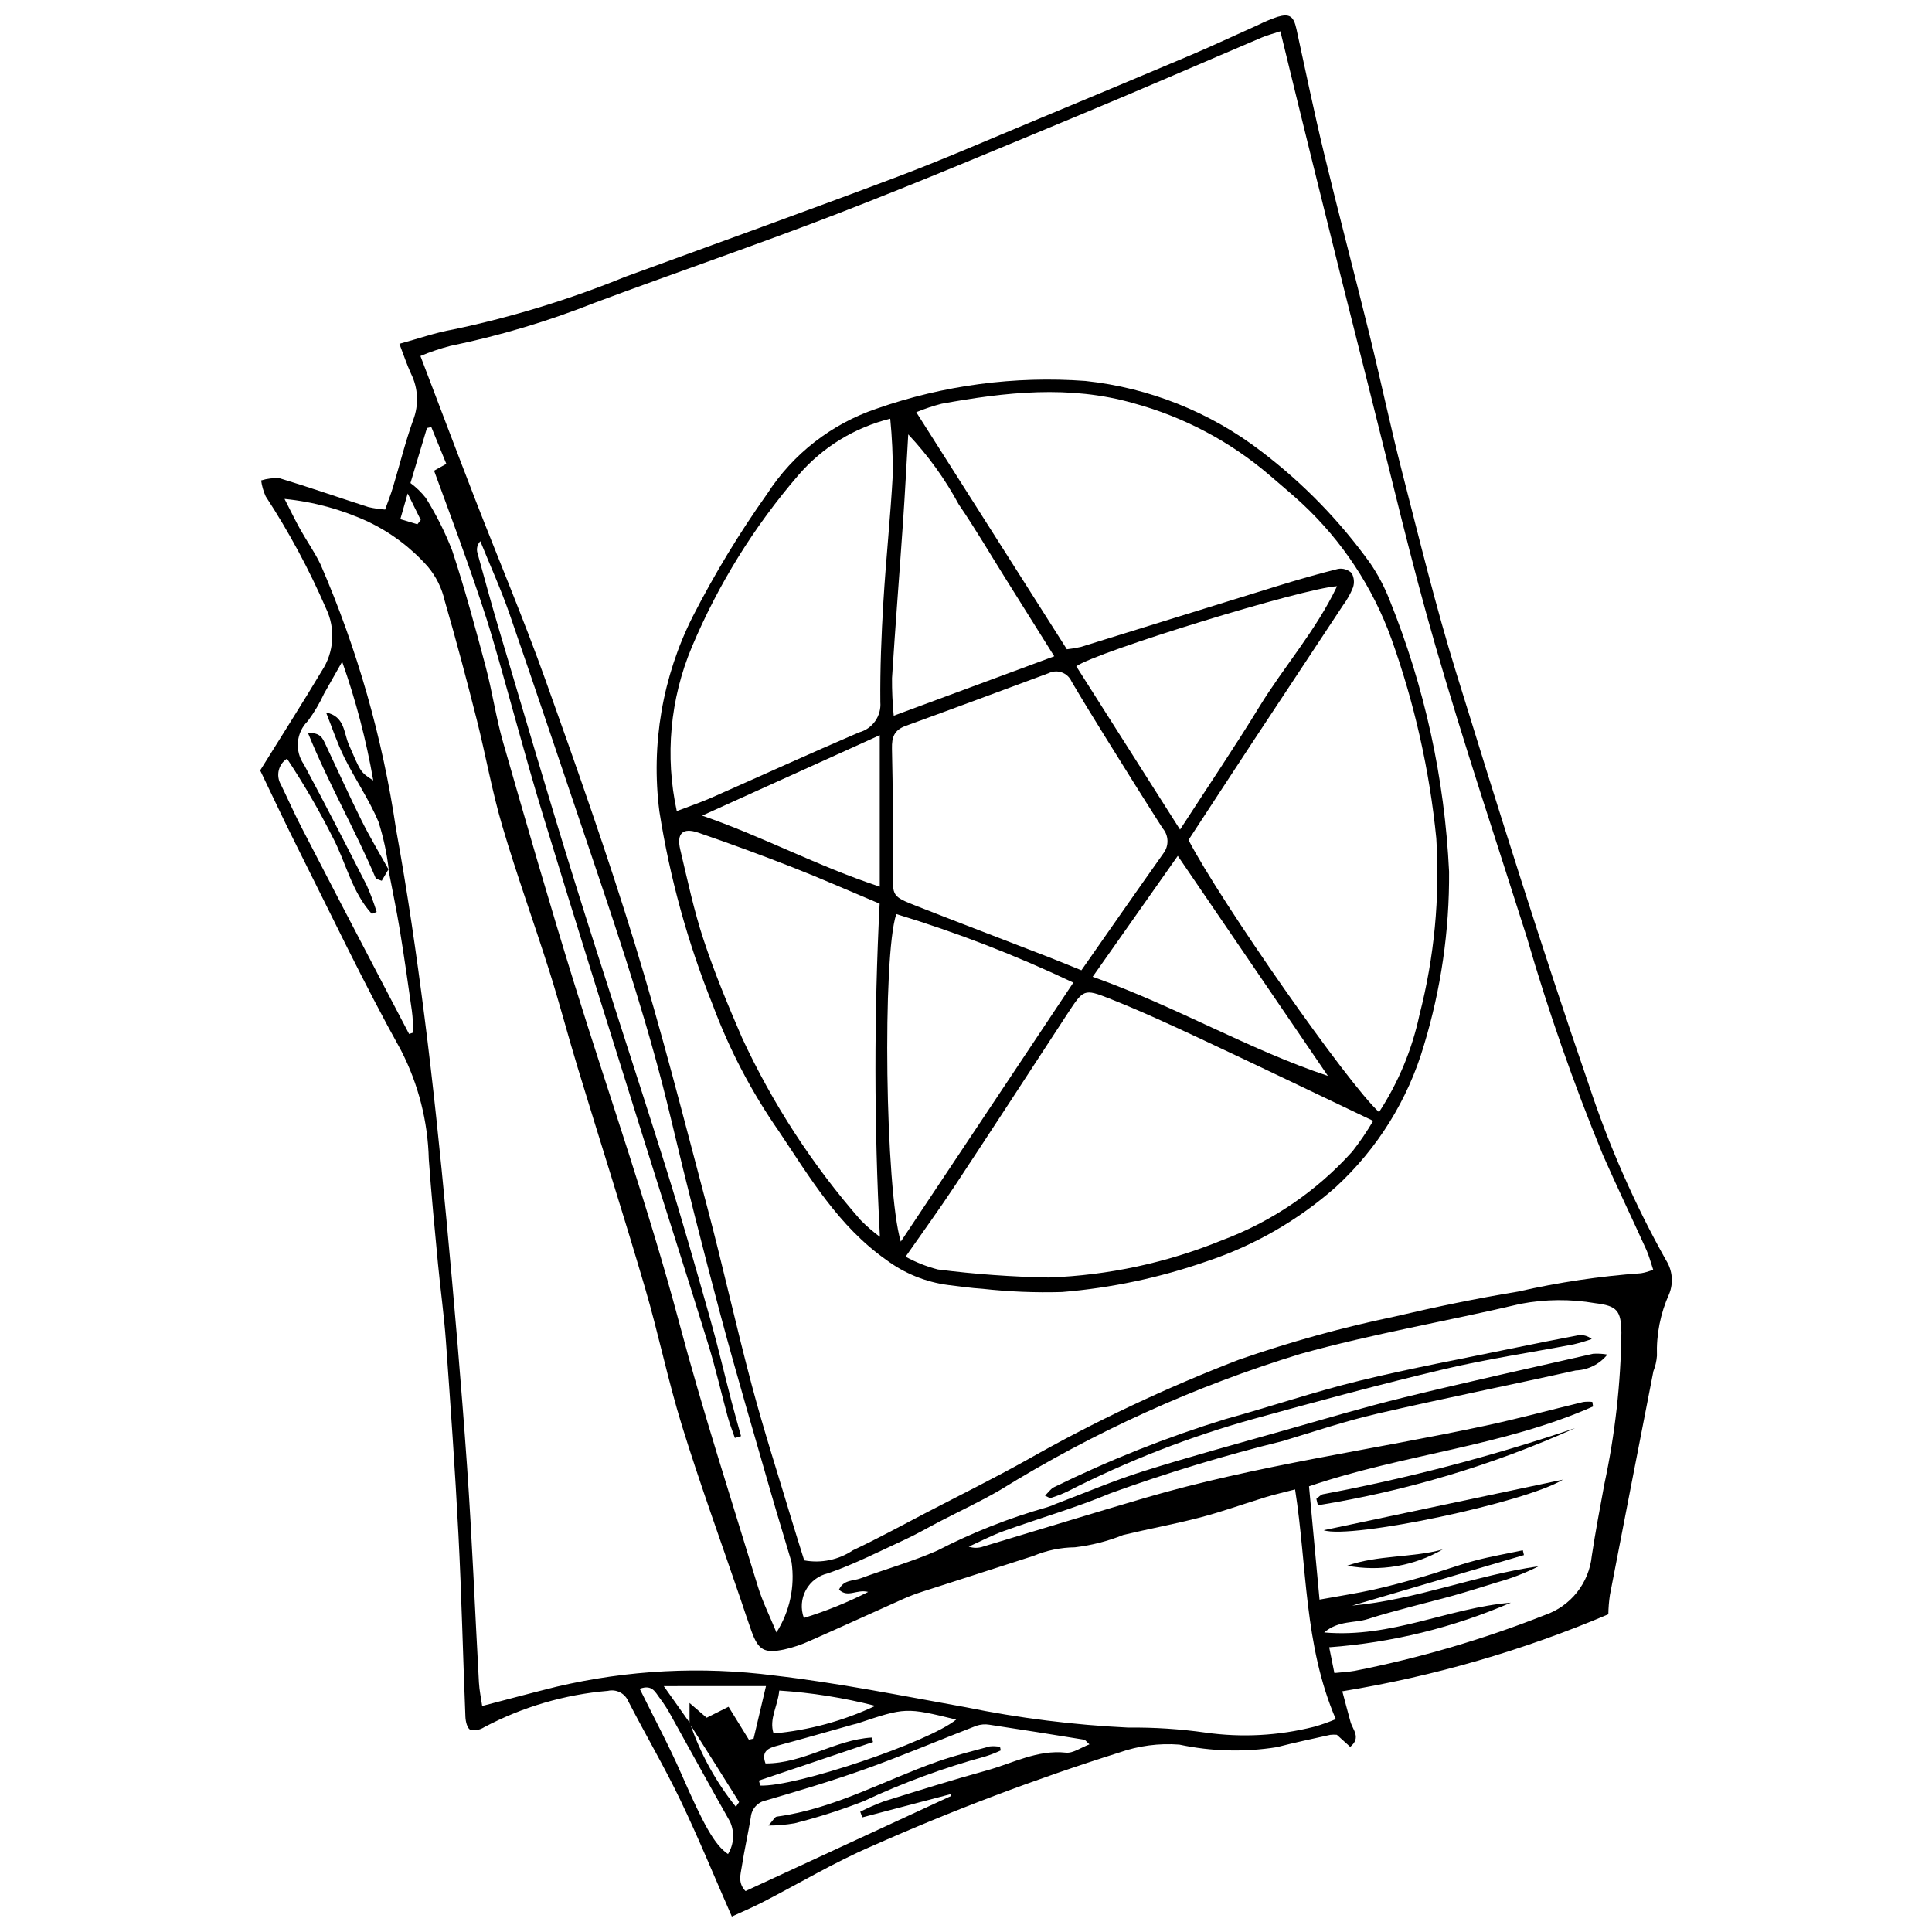
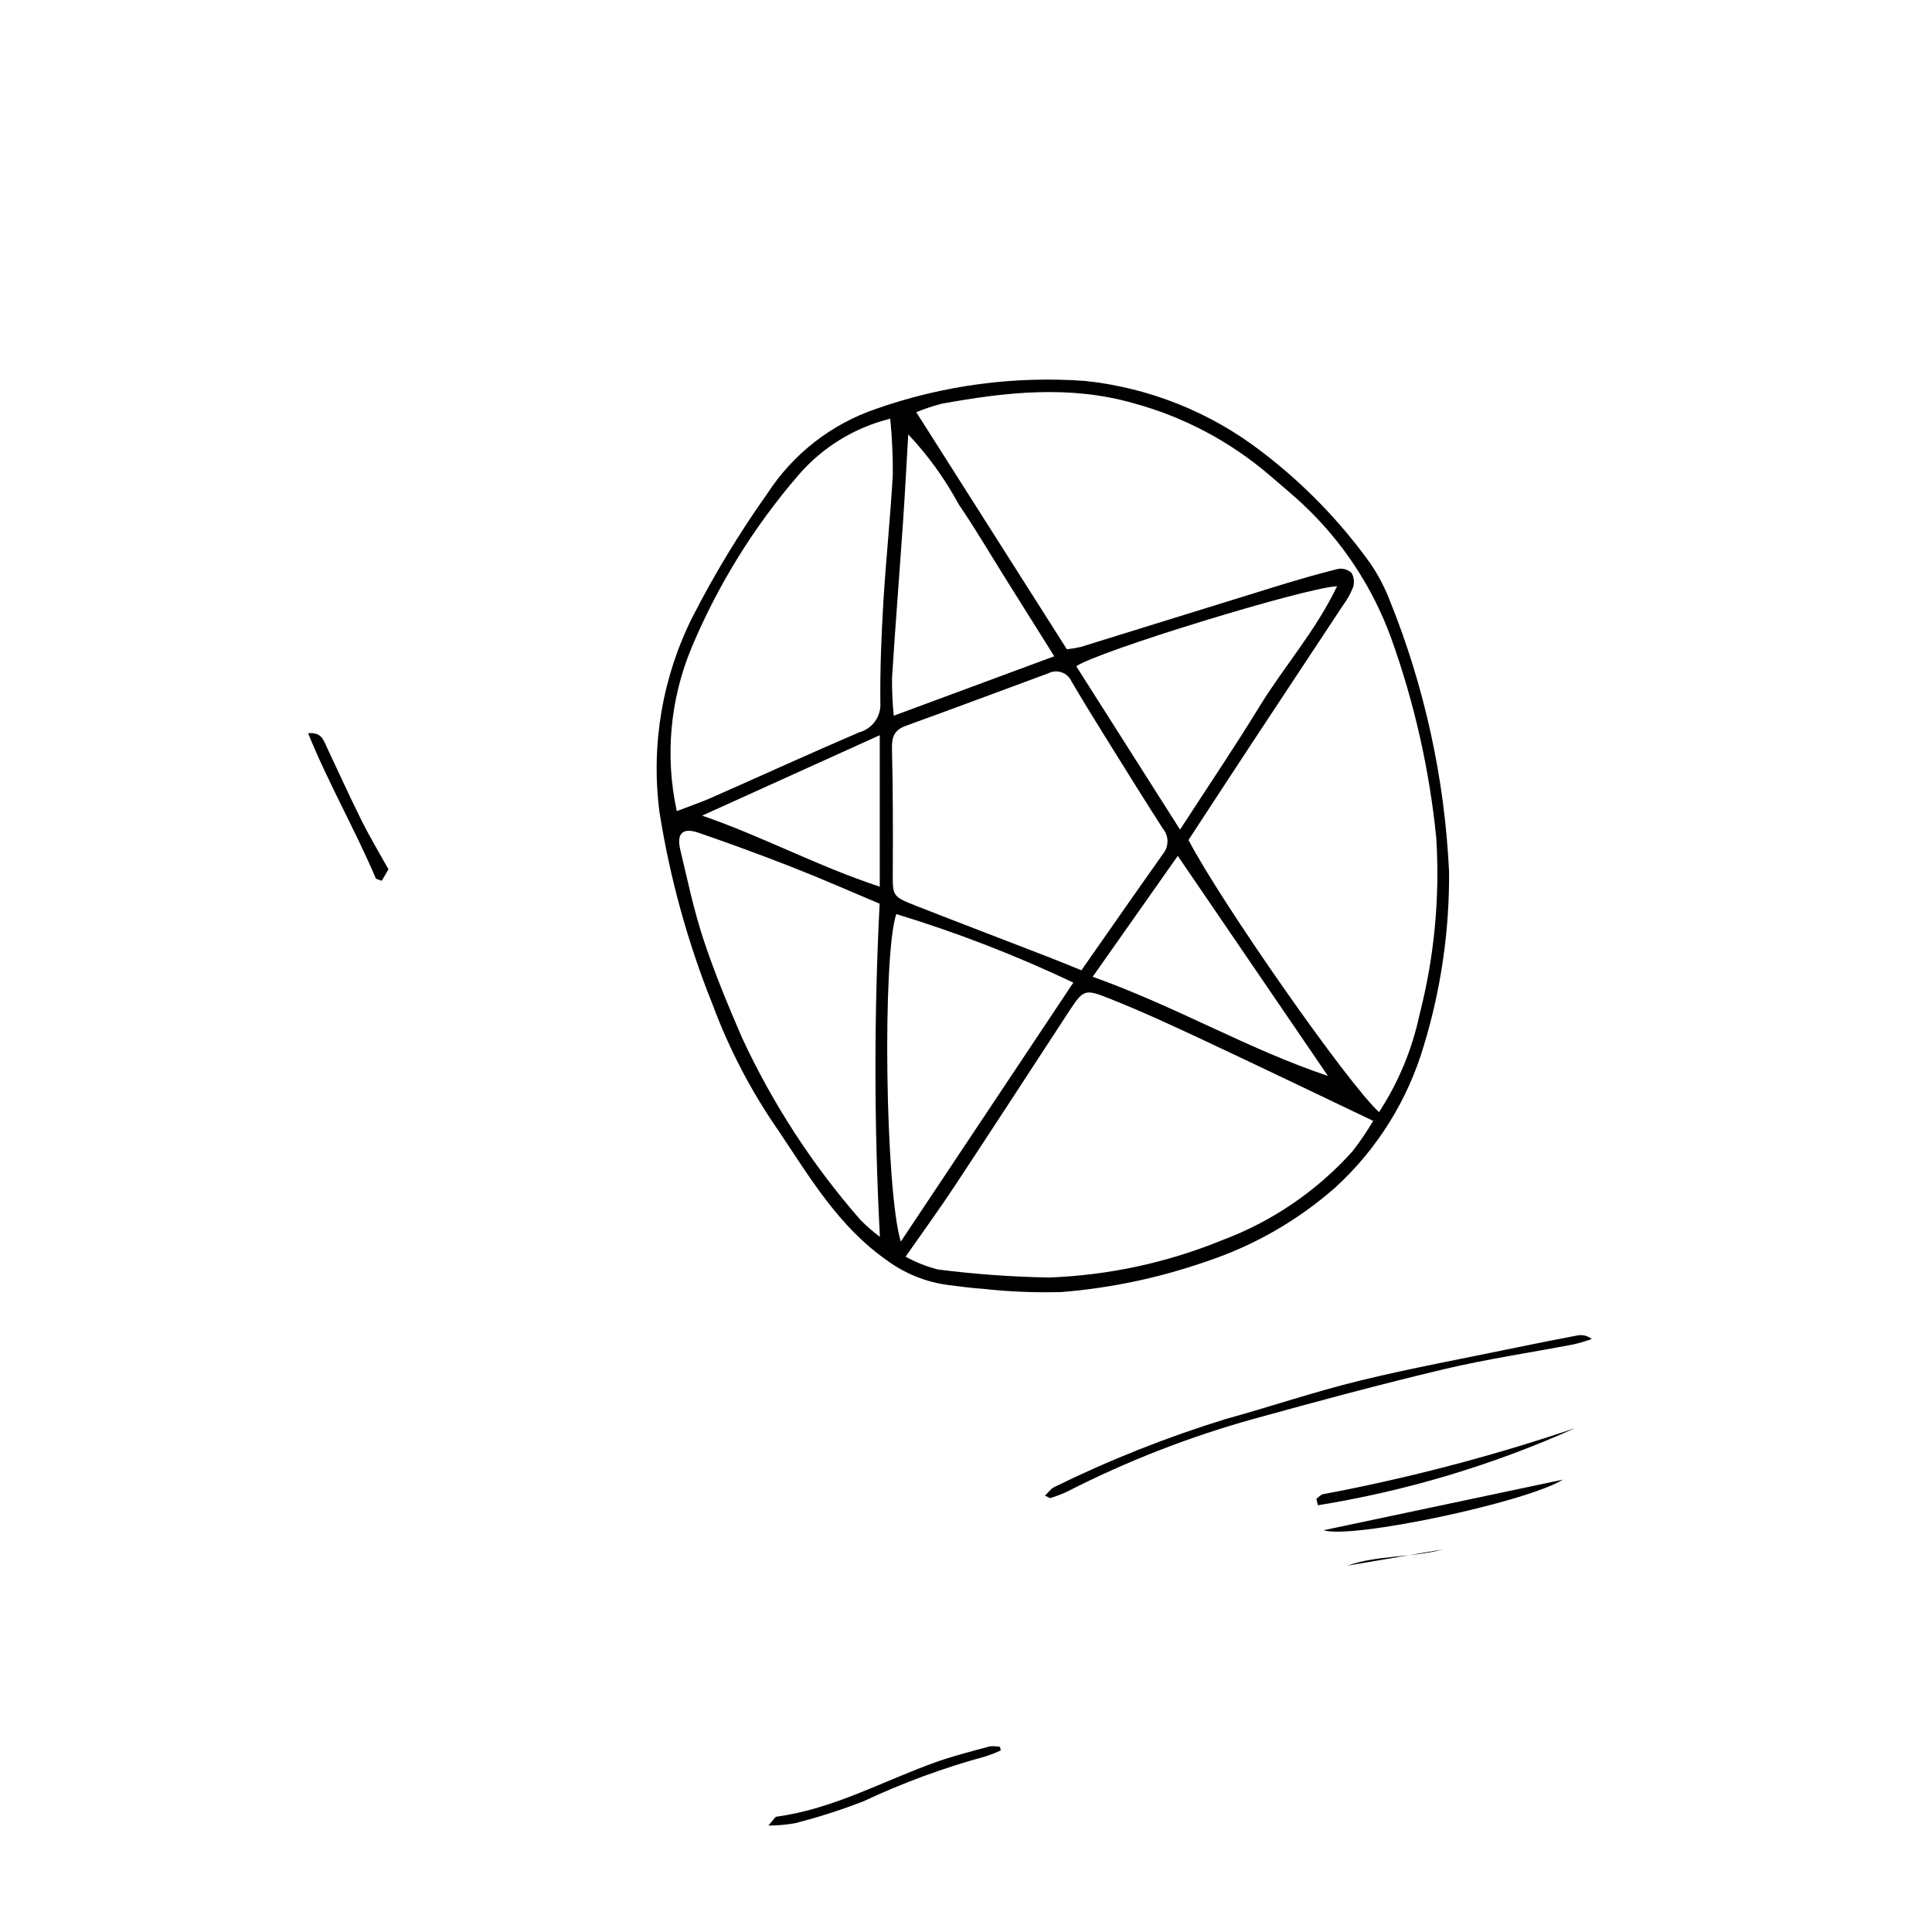
<svg xmlns="http://www.w3.org/2000/svg" width="800px" height="800px" version="1.1" viewBox="144 144 512 512">
  <defs>
    <clipPath id="a">
-       <path d="m212 148.09h376v503.81h-376z" />
-     </clipPath>
+       </clipPath>
  </defs>
  <g clip-path="url(#a)">
    <path d="m212.95 348.16c5.762-9.273 11.168-17.738 16.32-26.352 3.269-4.941 3.699-11.234 1.129-16.574-4.477-10.336-9.824-20.273-15.988-29.699-0.602-1.34-1.008-2.758-1.207-4.211 1.594-0.504 3.269-0.699 4.938-0.57 7.883 2.387 15.668 5.109 23.512 7.633v-0.004c1.449 0.332 2.926 0.551 4.41 0.652 0.738-2.086 1.477-3.922 2.047-5.809 1.805-5.984 3.293-12.078 5.398-17.949l0.004-0.004c1.523-3.984 1.309-8.426-0.59-12.246-1.082-2.336-1.883-4.801-3.082-7.91 5.082-1.379 9.617-2.992 14.293-3.809 15.578-3.281 30.832-7.953 45.578-13.961 24.027-8.793 48.105-17.453 72.047-26.477 12.246-4.617 24.254-9.875 36.348-14.898 13.77-5.723 27.523-11.484 41.258-17.285 6.117-2.598 12.129-5.438 18.199-8.148v-0.004c1.625-0.805 3.305-1.5 5.019-2.082 3.191-0.938 4.254-0.133 4.988 3.231 2.41 11.012 4.68 22.059 7.328 33.012 3.879 16.055 8.109 32.023 12.051 48.059 2.981 12.125 5.547 24.359 8.656 36.449 4.562 17.754 8.898 35.594 14.309 53.098 11.305 36.566 22.703 73.125 35.184 109.3v0.004c5.301 16.082 12.141 31.613 20.426 46.379 1.695 2.672 2 5.992 0.824 8.926-2.324 5.141-3.43 10.746-3.238 16.383-0.105 1.406-0.426 2.789-0.945 4.102-3.863 19.762-7.703 39.527-11.523 59.301-0.25 1.688-0.391 3.394-0.418 5.102-22.598 9.598-46.266 16.449-70.496 20.41 0.859 3.219 1.492 5.672 2.172 8.109 0.586 2.102 2.898 4.176-0.078 6.621l-3.543-3.203h-0.004c-0.582-0.055-1.168-0.051-1.75 0.02-4.719 1.055-9.453 2.043-14.133 3.254-8.582 1.367-17.344 1.141-25.848-0.668-5.406-0.414-10.836 0.301-15.953 2.102-22.293 7.027-44.172 15.312-65.535 24.805-9.965 4.277-19.34 9.922-29.016 14.887-2.781 1.426-5.672 2.644-8.094 3.766-4.754-10.824-8.91-21.012-13.668-30.906-4.266-8.875-9.27-17.395-13.781-26.156-0.895-2.102-3.16-3.258-5.387-2.75-11.469 0.977-22.629 4.254-32.805 9.637-1.09 0.711-2.422 0.953-3.691 0.672-0.82-0.434-1.23-2.234-1.277-3.457-0.652-16.09-1.016-32.195-1.844-48.277-0.879-17.113-2.098-34.211-3.324-51.305-0.488-6.828-1.453-13.621-2.098-20.438-0.875-9.234-1.766-18.469-2.434-27.719v-0.004c-0.246-10.027-2.754-19.871-7.332-28.797-9.883-17.77-18.613-36.18-27.75-54.359-3.336-6.633-6.469-13.371-9.605-19.879zm113.89 252.48h0.004c2.731 8.043 6.848 15.547 12.164 22.172 0.457-0.707 0.914-1.18 0.828-1.312-4.34-6.941-8.707-13.859-13.105-20.766v-5.426l4.539 3.91 5.801-2.906 5.391 8.73 1.246-0.289 3.285-13.918-27.09 0.004c2.723 3.844 4.832 6.82 6.941 9.801zm-79.906-226.25 0.09 0.129h0.004c-0.492-4.344-1.414-8.625-2.746-12.789-2.484-5.871-6.168-11.223-9.02-16.957-1.906-3.844-3.25-7.965-4.848-11.961 4.992 1.031 4.668 5.41 6.027 8.508 3.144 7.176 2.949 7.262 6.477 9.508-1.859-10.703-4.617-21.227-8.238-31.469-2.059 3.637-3.418 6.047-4.789 8.449l-0.004 0.004c-1.176 2.555-2.609 4.981-4.285 7.242-3.125 3.066-3.574 7.945-1.062 11.531 5.703 10.629 11.207 21.367 16.68 32.117 1.004 2.269 1.871 4.598 2.602 6.969l-1.273 0.523c-5.32-5.793-6.859-13.656-10.43-20.402l-0.004-0.004c-3.602-7.141-7.629-14.066-12.051-20.734-2.277 1.477-2.996 4.477-1.641 6.824 1.848 3.789 3.547 7.652 5.481 11.395 7.019 13.598 14.082 27.176 21.18 40.73 2.434 4.672 4.879 9.344 7.332 14.008l1.156-0.387c-0.133-1.926-0.148-3.871-0.422-5.781-1.016-7.168-2.031-14.34-3.203-21.484-0.883-5.34-2-10.648-3.012-15.969zm236.38-222.1c-1.965 0.648-3.492 1.039-4.93 1.648-15.762 6.699-31.461 13.559-47.277 20.129-21.582 8.969-43.129 18.051-64.922 26.48-21.414 8.285-43.168 15.688-64.68 23.727h0.004c-12.363 4.902-25.129 8.711-38.156 11.391-2.703 0.703-5.356 1.598-7.934 2.68 5.027 13.176 9.707 25.602 14.508 37.984 6.18 15.941 12.848 31.707 18.598 47.801 8.27 23.137 16.449 46.336 23.656 69.816 7.086 23.094 13.043 46.539 19.23 69.902 4.172 15.758 7.676 31.695 11.871 47.445 3.164 11.871 6.945 23.578 10.473 35.352 1.09 3.644 2.25 7.266 3.367 10.863l-0.004 0.004c4.484 0.832 9.117-0.129 12.902-2.668 6.555-3.074 12.91-6.57 19.336-9.914 8.934-4.648 17.965-9.117 26.758-14.023 18.066-10.238 36.863-19.121 56.242-26.582 13.52-4.707 27.324-8.531 41.336-11.445 10.785-2.543 21.66-4.797 32.59-6.594h0.004c10.727-2.453 21.625-4.078 32.602-4.863 1.105-0.184 2.188-0.504 3.219-0.953-0.664-1.957-1.09-3.672-1.805-5.254-3.82-8.43-7.832-16.773-11.559-25.242-7.731-18.812-14.441-38.023-20.109-57.555-8.152-25.727-16.719-51.332-24.223-77.246-6.434-22.215-11.672-44.781-17.352-67.211-5.188-20.488-10.312-40.992-15.375-61.512-2.766-11.121-5.457-22.258-8.371-34.16zm-211.53 443.81c6.981-1.812 13.336-3.535 19.723-5.109 18.895-4.441 38.438-5.445 57.688-2.961 16.984 1.969 33.809 5.367 50.66 8.387 14.219 2.91 28.641 4.715 43.141 5.41 6.856-0.078 13.707 0.367 20.496 1.332 9.602 1.355 19.375 0.832 28.773-1.551 1.949-0.547 3.863-1.223 5.731-2.016-8.461-19.77-7.574-40.43-10.785-60.879-3.117 0.812-5.449 1.332-7.727 2.027-5.777 1.766-11.469 3.836-17.309 5.371-6.789 1.781-13.719 3.035-20.547 4.68h0.004c-4.094 1.648-8.387 2.742-12.77 3.258-3.773 0.047-7.5 0.82-10.984 2.277-9.766 3.164-19.551 6.277-29.32 9.438-1.727 0.551-3.422 1.191-5.078 1.918-8.285 3.699-16.527 7.488-24.828 11.145-2.195 1.004-4.488 1.777-6.844 2.305-5.301 1.102-6.848 0.156-8.668-4.887-1.023-2.84-1.945-5.715-2.922-8.574-5.191-15.246-10.711-30.395-15.473-45.773-3.742-12.094-6.269-24.559-9.84-36.707-5.734-19.516-11.922-38.895-17.84-58.352-2.574-8.461-4.801-17.027-7.469-25.453-4.07-12.867-8.68-25.566-12.492-38.508-2.727-9.254-4.398-18.812-6.766-28.18-2.664-10.531-5.445-21.039-8.477-31.473h-0.004c-0.742-3.328-2.273-6.43-4.461-9.043-4.394-4.969-9.738-9.004-15.719-11.871-7.027-3.273-14.559-5.336-22.273-6.094 1.629 3.172 2.809 5.637 4.137 8.016 1.762 3.16 3.887 6.141 5.434 9.402 9.711 22.391 16.43 45.969 19.98 70.113 2.996 16.449 5.402 33.023 7.523 49.609 2.301 17.984 4.164 36.031 5.859 54.086 2.031 21.68 3.906 43.379 5.434 65.102 1.34 19.094 2.09 38.234 3.152 57.348 0.117 2.125 0.578 4.231 0.859 6.207zm94.559-30.824c1.172-2.656 3.75-2.273 5.66-2.981 6.781-2.5 13.785-4.465 20.383-7.367 9.305-4.805 19.066-8.66 29.145-11.508 0.773-0.234 1.527-0.527 2.258-0.871 7.727-2.914 15.34-6.184 23.203-8.66 12.293-3.871 24.746-7.25 37.152-10.762 10.652-3.016 21.273-6.184 32.023-8.816 16.625-4.07 33.348-7.762 50.043-11.551l-0.004 0.004c1.258-0.078 2.523-0.008 3.762 0.215-2.055 2.547-5.113 4.078-8.387 4.203-17.5 3.906-35.09 7.414-52.559 11.453-8.414 1.945-16.648 4.711-24.93 7.215l0.004 0.004c-15.461 3.805-30.707 8.418-45.68 13.824-9.258 3.894-18.984 6.66-28.449 10.078-3.16 1.141-6.164 2.731-9.238 4.113 1.246 0.43 2.602 0.422 3.844-0.023 14.266-4.285 28.5-8.676 42.797-12.867 29.645-8.691 60.281-12.723 90.402-19.18 8.652-1.855 17.207-4.191 25.816-6.258h-0.004c0.797-0.098 1.602-0.105 2.402-0.023l0.199 1.211c-23.855 10.586-50.273 12.621-75.281 21.16 0.93 10.02 1.812 19.559 2.785 30.02 5.41-0.984 9.914-1.664 14.352-2.652 4.523-1.008 9-2.238 13.453-3.527 4.445-1.289 8.793-2.934 13.262-4.125 4.215-1.125 8.535-1.859 12.809-2.769l0.297 1.273c-15.168 4.461-30.336 8.926-45.508 13.387 16.914-1.527 32.684-8.059 49.418-10.43v-0.004c-3.508 1.781-7.184 3.207-10.973 4.258-3.848 1.191-7.688 2.402-11.559 3.5-3.684 1.043-7.41 1.926-11.105 2.93-3.887 1.055-7.797 2.055-11.625 3.301-3.547 1.152-7.746 0.312-11.582 3.566 17.797 1.555 33.078-6.555 49.477-7.891l0.004-0.004c-15.277 6.609-31.559 10.605-48.16 11.82l1.379 6.828c2.227-0.234 3.82-0.297 5.371-0.578 17.207-3.391 34.07-8.34 50.383-14.781 3.359-1.148 6.32-3.234 8.527-6.016 2.211-2.781 3.574-6.137 3.93-9.668 0.965-6.363 2.16-12.691 3.332-19.02 2.836-13.207 4.352-26.664 4.516-40.172-0.09-5.762-1.105-7.082-6.898-7.773-6.555-1.133-13.254-1.078-19.789 0.16-19.398 4.586-39.133 7.918-58.309 13.262-27.992 8.555-54.762 20.68-79.648 36.082-5.211 3.043-10.711 5.59-16.07 8.375-3.031 1.574-5.984 3.305-9.082 4.731-6.746 3.109-13.402 6.519-20.395 8.949v0.004c-2.527 0.559-4.688 2.184-5.926 4.453-1.238 2.273-1.43 4.969-0.531 7.394 5.867-1.805 11.57-4.113 17.043-6.898-3.078-0.789-5.348 1.66-7.738-0.598zm-25.961-40.684-1.633 0.48c-0.633-1.848-1.367-3.668-1.879-5.547-1.75-6.402-3.211-12.895-5.168-19.23-5.519-17.898-11.262-35.723-16.852-53.598-9.07-29.012-18.219-57.996-27.074-87.074-4.691-15.402-8.738-31-13.258-46.457-2.027-6.938-4.418-13.773-6.809-20.594-2.785-7.945-5.75-15.824-8.676-23.836l3.246-1.809-3.977-9.75-1.156 0.254-4.371 14.582c1.527 1.125 2.894 2.453 4.07 3.945 2.766 4.422 5.109 9.094 6.996 13.957 3.348 10.121 6.121 20.445 8.863 30.758 1.758 6.609 2.719 13.434 4.606 20 6.168 21.48 12.352 42.965 18.98 64.309 9.266 29.82 19.633 59.281 27.684 89.5 6.269 23.527 13.789 46.723 20.891 70.023 1.203 3.945 3.086 7.68 4.902 12.105v-0.004c3.519-5.527 4.941-12.137 4-18.621-1.746-5.988-3.613-11.941-5.332-17.938-4.547-15.859-9.242-31.68-13.504-47.617-4.629-17.316-9.02-34.699-13.172-52.141-5.5-23.18-12.965-45.746-20.578-68.277-7.344-21.742-14.617-43.508-22.113-65.195-2.273-6.574-5.172-12.938-7.781-19.395h0.004c-0.793 0.824-1.086 2.008-0.77 3.106 1.875 6.781 3.715 13.574 5.723 20.316 6.555 22.02 12.988 44.078 19.812 66.016 7.957 25.574 16.391 51.004 24.402 76.562 4.156 13.262 7.934 26.645 11.723 40.02 2.07 7.312 3.793 14.727 5.707 22.086 0.789 3.031 1.66 6.043 2.492 9.066zm55.707 95.348-0.176-0.469c-7.801 2.051-15.602 4.106-23.398 6.156l-0.543-1.5c2.035-1.035 4.129-1.953 6.269-2.746 9.035-2.82 18.066-5.66 27.191-8.176 6.918-1.906 13.422-5.551 21.051-4.731 1.883 0.203 3.949-1.344 6.234-2.199-0.836-0.75-1.094-1.191-1.414-1.242-8.352-1.355-16.707-2.699-25.074-3.957v-0.004c-1.168-0.195-2.367-0.098-3.488 0.281-9.754 3.762-19.391 7.859-29.227 11.391-8.711 3.125-17.605 5.773-26.492 8.375-2.215 0.426-3.875 2.277-4.055 4.527-0.727 4.356-1.707 8.668-2.383 13.027-0.316 2.047-1.113 4.32 0.988 6.481 18.25-8.441 36.422-16.848 54.516-25.215zm-50.969-4.07 0.344 1.32c9.242 0.445 44.648-11.473 51.938-17.484-13.379-3.25-13.379-3.25-26.223 1.043-0.383 0.129-0.785 0.184-1.172 0.293-6.582 1.848-13.145 3.75-19.75 5.516-2.523 0.672-4.613 1.383-3.391 4.773 10.039 0.031 18.457-6.273 28.137-6.863l0.359 1.191c-10.078 3.398-20.16 6.805-30.238 10.207zm-31.586-24.309c3.797 7.711 7.731 15.012 11.043 22.582 5.867 13.41 8.77 18.781 12.352 21.203 1.59-2.598 1.793-5.816 0.531-8.594-5.207-9.176-10.254-18.445-15.398-27.656-0.93-1.766-2-3.457-3.199-5.051-1.141-1.434-1.938-3.777-5.328-2.488zm62.434 4.512 0.004-0.004c-8.348-2.137-16.871-3.496-25.465-4.055-0.375 4.184-2.758 7.488-1.504 11.383l-0.004-0.004c9.352-0.848 18.477-3.324 26.973-7.324zm-121.35-313.14 0.887-1.141-3.465-7.019-1.949 6.805z" />
  </g>
  <path d="m528.02 375c0.113 15.602-2.137 31.129-6.676 46.055-4.227 14.387-12.285 27.348-23.32 37.5-9.969 8.816-21.621 15.523-34.25 19.719-12.387 4.324-25.27 7.055-38.34 8.125-7.035 0.207-14.074-0.082-21.07-0.859-3.016-0.18-6.012-0.645-9.016-0.988h0.004c-6-0.773-11.695-3.086-16.535-6.711-12.566-8.863-20.148-21.707-28.391-34.023-7.262-10.426-13.176-21.73-17.598-33.645-6.609-16.465-11.336-33.625-14.086-51.152-2.262-17.711 0.816-35.691 8.844-51.641 5.781-11.293 12.367-22.156 19.715-32.5 6.836-10.586 17.059-18.543 29-22.574 17.746-6.219 36.582-8.719 55.336-7.348 16.93 1.805 33.039 8.242 46.551 18.605 11.086 8.41 20.848 18.434 28.961 29.734 2.043 3.004 3.742 6.227 5.07 9.605 9.289 22.973 14.629 47.348 15.801 72.098zm-18.559 63.723c5.137-7.875 8.773-16.633 10.727-25.828 3.918-15.25 5.418-31.02 4.445-46.734-1.789-18.039-5.785-35.793-11.895-52.863-4.93-13.672-13.051-25.969-23.691-35.871-2.801-2.609-5.777-5.027-8.664-7.543-10.43-8.922-22.711-15.418-35.953-19.016-16.965-4.867-33.953-2.965-50.902 0.133-2.289 0.59-4.527 1.34-6.707 2.242 13.547 21.32 26.688 42.008 39.91 62.82v0.004c1.242-0.129 2.477-0.336 3.691-0.621 17.305-5.344 34.59-10.754 51.902-16.082 5.387-1.66 10.801-3.238 16.27-4.598 1.305-0.223 2.641 0.184 3.602 1.094 0.656 1.164 0.789 2.551 0.363 3.816-0.668 1.688-1.559 3.277-2.644 4.731-7.981 12.113-15.977 24.215-23.992 36.309-5.742 8.711-11.434 17.453-16.957 25.891 8.574 16.484 42.18 64.547 50.496 72.117zm-125.47 38.312c2.695 1.48 5.562 2.617 8.539 3.387 9.77 1.246 19.598 1.957 29.441 2.129 15.738-0.566 31.254-3.902 45.832-9.855 13.258-4.945 25.121-13.02 34.582-23.539 2.019-2.582 3.867-5.293 5.519-8.121-15.684-7.473-30.672-14.699-45.742-21.754-7.984-3.738-16.008-7.438-24.199-10.68-6.734-2.664-6.859-2.352-10.977 3.894-0.223 0.336-0.441 0.672-0.66 1.008-9.801 14.992-19.551 30.02-29.426 44.961-3.961 5.992-8.195 11.805-12.91 18.57zm46.594-75.902c7.441-10.629 14.543-20.848 21.738-31 1.508-1.977 1.422-4.742-0.207-6.621-5.199-8.121-10.289-16.309-15.379-24.496-2.969-4.777-5.91-9.578-8.766-14.426-0.496-1.117-1.426-1.98-2.578-2.394-1.148-0.414-2.418-0.34-3.512 0.207-12.621 4.676-25.227 9.379-37.879 13.969-2.992 1.086-3.691 2.941-3.621 6 0.262 10.844 0.281 21.695 0.219 32.547-0.035 6.547-0.211 6.629 6.188 9.141 11.578 4.543 23.203 8.965 34.801 13.457 2.797 1.082 5.566 2.234 8.996 3.617zm-107.23-42.184c3.516-1.348 6.363-2.305 9.105-3.512 13.078-5.769 26.074-11.719 39.211-17.348h-0.004c3.574-0.961 5.945-4.344 5.633-8.027-0.082-8.867 0.277-17.75 0.809-26.605 0.676-11.266 1.883-22.5 2.496-33.77h0.004c0.023-4.914-0.203-9.828-0.684-14.723-9.465 2.336-17.965 7.559-24.324 14.938-11.75 13.617-21.281 28.992-28.254 45.57-5.766 13.738-7.16 28.918-3.992 43.477zm53.758 24.535c-7.973-3.344-15.504-6.672-23.16-9.672-8.238-3.227-16.543-6.277-24.918-9.152-4.121-1.41-5.773 0.219-4.758 4.496 1.906 8.012 3.606 16.113 6.188 23.914 2.902 8.77 6.465 17.34 10.133 25.828h-0.004c8.133 17.57 18.734 33.883 31.488 48.449 1.582 1.605 3.285 3.086 5.102 4.422-1.547-29.406-1.57-58.875-0.07-88.285zm51.336 20.91v0.004c-15.172-7.199-30.855-13.27-46.922-18.16-3.742 11.094-2.938 73.117 1.191 86.805 15.34-23.027 30.332-45.531 45.73-68.645zm28.277-40.539c7.559-11.668 14.547-21.992 21.047-32.609 6.508-10.633 14.938-20.086 20.566-31.898-8.777 0.473-63.863 17.406-69.113 21.227 8.883 13.977 17.785 27.988 27.5 43.281zm-33.34-45.934c-4.699-7.5-8.742-13.949-12.781-20.395-4.16-6.637-8.117-13.41-12.535-19.871l0.004 0.004c-3.637-6.734-8.133-12.969-13.379-18.543-0.488 8.281-0.863 15.672-1.371 23.055-0.953 13.844-2.051 27.68-2.93 41.531-0.023 3.328 0.125 6.656 0.453 9.973 14.461-5.356 27.949-10.352 42.543-15.754zm10.184 84.934c22.195 7.902 41.293 19.246 62.344 26.273-13.062-19.145-26.125-38.285-39.789-58.312zm-56.426-64.02-47.074 21.316c16.031 5.508 30.641 13.422 47.074 18.824z" />
  <path d="m420.93 540.36c0.914-0.867 1.547-1.859 2.445-2.266h-0.004c14.645-7.195 29.832-13.223 45.422-18.027 11.828-3.258 23.473-7.223 35.379-10.133 13.691-3.348 27.574-5.894 41.383-8.762 5.519-1.145 11.051-2.238 16.59-3.285l0.004 0.004c1.309-0.23 2.648 0.125 3.676 0.969-1.555 0.547-3.133 1.016-4.734 1.398-11.473 2.199-23.062 3.898-34.414 6.59-16.848 3.996-33.578 8.512-50.273 13.125h0.004c-17.098 4.738-33.676 11.191-49.477 19.258-1.453 0.688-2.953 1.273-4.488 1.75-0.258 0.09-0.672-0.262-1.512-0.621z" />
  <path d="m492.85 541.21c0.602-0.43 1.16-1.145 1.816-1.242 22.641-4.262 44.949-10.113 66.766-17.508-21.73 9.773-44.652 16.648-68.176 20.449z" />
  <path d="m494.79 549.52 63.383-13.398c-9.773 6.043-56.191 15.859-63.383 13.398z" />
-   <path d="m501.02 558.92c8.18-2.859 16.98-2.066 25.293-4.289h0.004c-7.652 4.402-16.621 5.926-25.297 4.289z" />
+   <path d="m501.02 558.92c8.18-2.859 16.98-2.066 25.293-4.289h0.004z" />
  <path d="m409.21 607.88c-1.34 0.633-2.727 1.172-4.141 1.609-11.043 3.012-21.805 6.973-32.164 11.836-5.973 2.332-12.09 4.293-18.309 5.863-2.297 0.398-4.625 0.602-6.961 0.598 1.297-1.426 1.695-2.293 2.203-2.359 15.176-2.043 28.445-9.605 42.602-14.594 4.527-1.594 9.211-2.762 13.852-4.019 0.91-0.098 1.828-0.051 2.727 0.129z" />
  <path d="m246.94 374.39-1.773 3.023-1.531-0.535c-5.473-12.891-12.492-25.062-17.988-38.566 3.305-0.297 3.914 1.48 4.648 3.027 3.18 6.711 6.223 13.484 9.531 20.129 2.211 4.441 4.785 8.703 7.199 13.047z" />
</svg>